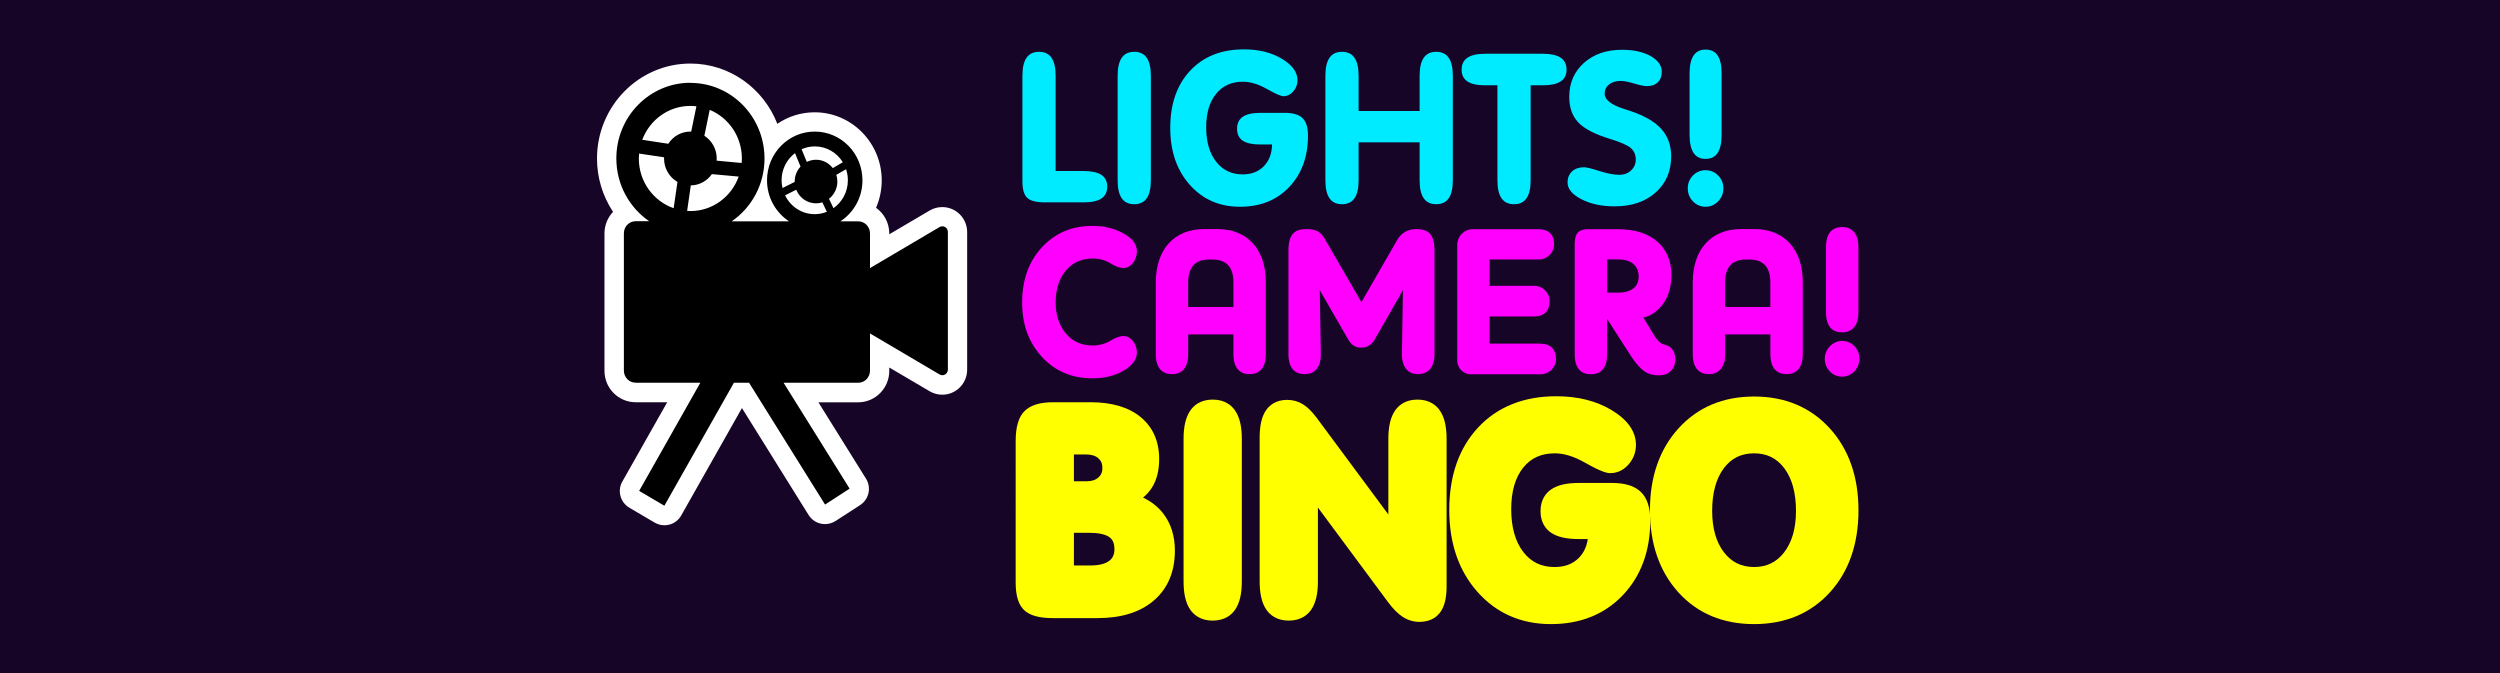
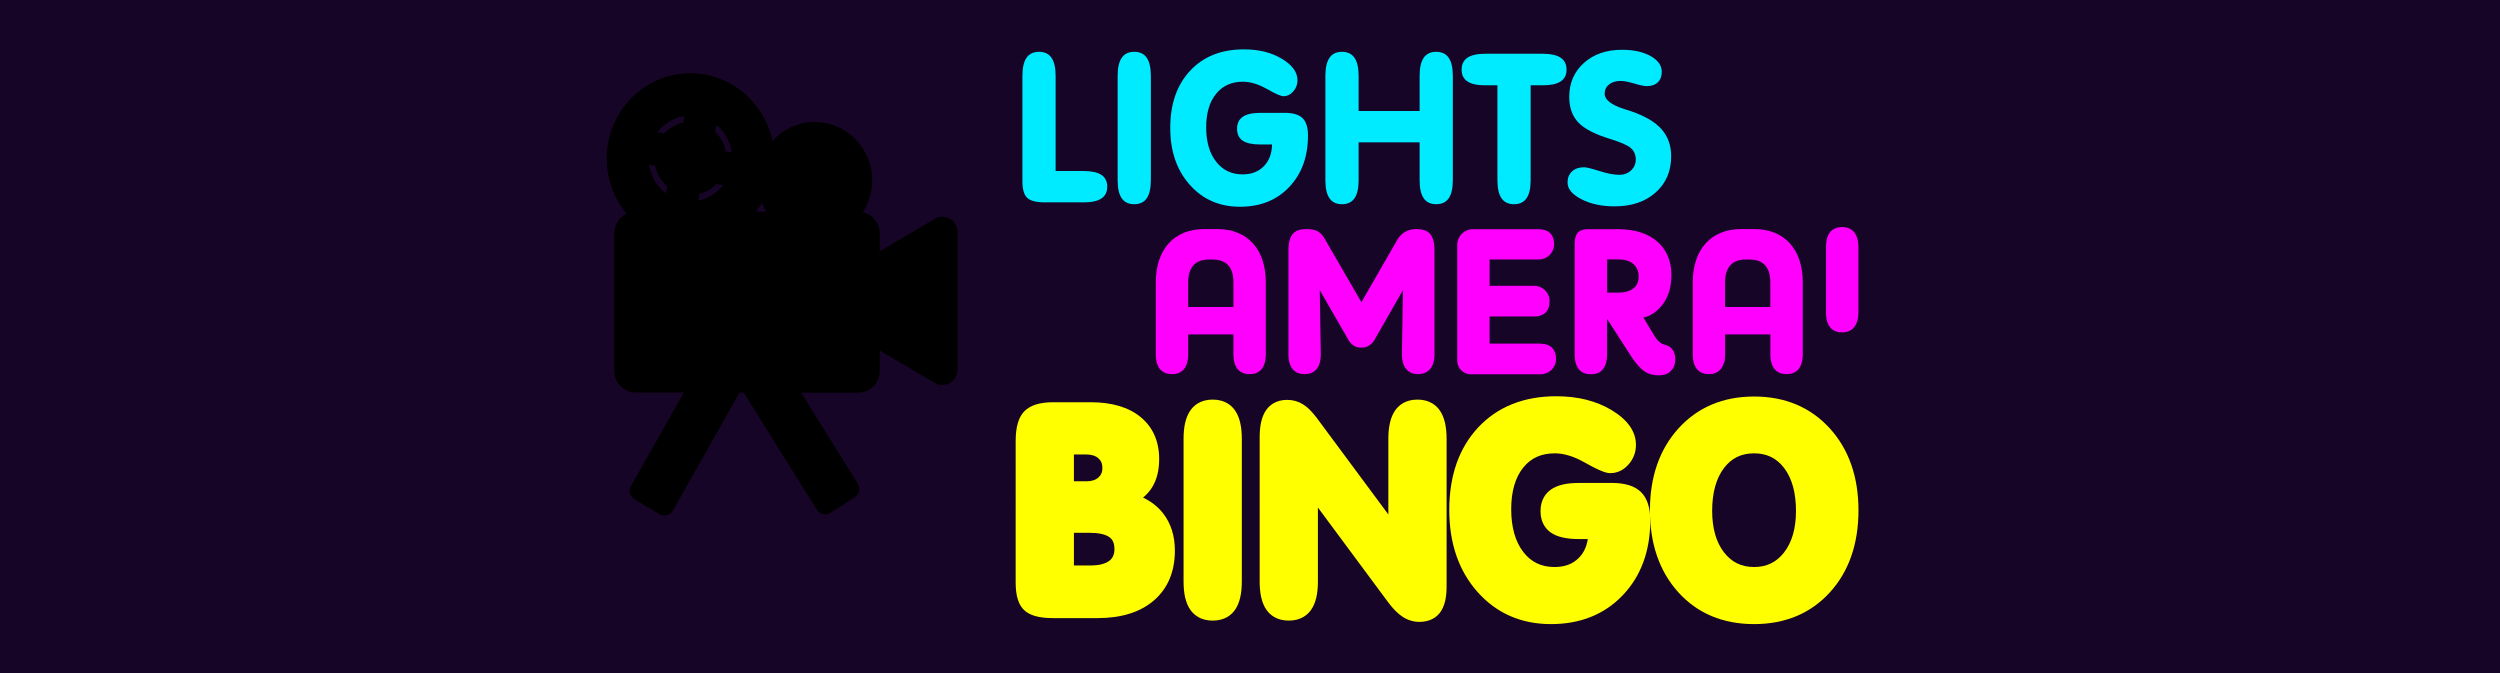
<svg xmlns="http://www.w3.org/2000/svg" version="1.1" id="Layer_1" x="0px" y="0px" viewBox="0 0 490 132" style="enable-background:new 0 0 490 132;" xml:space="preserve">
  <style type="text/css">
	.st0{fill:#170527;}
	.st1{enable-background:new    ;}
	.st2{fill:#00EBFF;}
	.st3{fill:#FFFF00;}
	.st4{fill:#FF00FF;}
	.st5{fill:#FFFFFF;}
</style>
  <rect class="st0" width="490" height="132" />
  <g>
    <g class="st1">
      <path class="st2" d="M200.394,14.878c0-1.587,0.267-2.771,0.803-3.551c0.536-0.78,1.353-1.17,2.451-1.17    c1.098,0,1.914,0.39,2.45,1.17c0.536,0.78,0.804,1.964,0.804,3.551v18.644h5.489c1.568,0,2.731,0.254,3.489,0.76    c0.758,0.507,1.137,1.274,1.137,2.3c0,1.04-0.379,1.814-1.137,2.321c-0.758,0.507-1.921,0.76-3.489,0.76h-7.587    c-1.686,0-2.843-0.293-3.47-0.88c-0.628-0.587-0.941-1.687-0.941-3.301V14.878z" />
      <path class="st2" d="M225.566,35.323c0,1.587-0.268,2.767-0.804,3.541c-0.536,0.774-1.353,1.161-2.45,1.161    s-1.915-0.387-2.451-1.161c-0.536-0.773-0.803-1.954-0.803-3.541V14.878c0-1.587,0.268-2.771,0.803-3.551    c0.536-0.78,1.353-1.17,2.451-1.17s1.914,0.39,2.45,1.17c0.536,0.78,0.804,1.964,0.804,3.551V35.323z" />
      <path class="st2" d="M249.327,28.321h-2.293c-1.57,0-2.722-0.25-3.46-0.75c-0.739-0.5-1.108-1.277-1.108-2.331    c0-1.053,0.373-1.837,1.117-2.35c0.745-0.513,1.895-0.77,3.451-0.77h4.783c1.62,0,2.784,0.347,3.49,1.04    c0.706,0.694,1.058,1.827,1.058,3.401c0,4.148-1.225,7.512-3.676,10.092c-2.45,2.581-5.668,3.871-9.654,3.871    c-4.013,0-7.293-1.433-9.842-4.301c-2.548-2.867-3.823-6.581-3.823-11.143c0-4.708,1.304-8.452,3.911-11.233    c2.608-2.78,6.114-4.171,10.518-4.171c2.914,0,5.395,0.614,7.44,1.841c2.045,1.227,3.068,2.634,3.068,4.221    c0,0.827-0.274,1.554-0.823,2.18c-0.549,0.628-1.196,0.94-1.94,0.94c-0.484,0-1.562-0.473-3.236-1.42    c-1.673-0.947-3.248-1.42-4.725-1.42c-2.208,0-3.957,0.797-5.244,2.39c-1.287,1.594-1.931,3.778-1.931,6.551    c0,2.814,0.647,5.055,1.941,6.722c1.294,1.667,3.026,2.501,5.196,2.501c1.725,0,3.11-0.53,4.156-1.59    C248.746,31.532,249.287,30.108,249.327,28.321z" />
      <path class="st2" d="M266.286,27.901v7.422c0,1.587-0.269,2.767-0.805,3.541c-0.536,0.774-1.353,1.161-2.451,1.161    s-1.915-0.387-2.451-1.161c-0.536-0.773-0.802-1.954-0.802-3.541V14.878c0-1.587,0.267-2.771,0.802-3.551    c0.536-0.78,1.353-1.17,2.451-1.17s1.915,0.39,2.451,1.17c0.536,0.78,0.805,1.964,0.805,3.551v6.881h11.958v-6.881    c0-1.587,0.267-2.771,0.803-3.551c0.536-0.78,1.353-1.17,2.45-1.17c1.098,0,1.915,0.39,2.451,1.17    c0.536,0.78,0.805,1.964,0.805,3.551v20.445c0,1.587-0.269,2.767-0.805,3.541c-0.536,0.774-1.353,1.161-2.451,1.161    c-1.097,0-1.914-0.387-2.45-1.161c-0.537-0.773-0.803-1.954-0.803-3.541v-7.422H266.286z" />
      <path class="st2" d="M293.497,16.718h-2.393c-1.567,0-2.731-0.253-3.489-0.76c-0.758-0.507-1.137-1.273-1.137-2.3    c0-1.053,0.383-1.837,1.146-2.35c0.764-0.513,1.924-0.771,3.479-0.771h11.313c1.541,0,2.699,0.257,3.469,0.771    c0.773,0.513,1.158,1.297,1.158,2.35c0,1.027-0.383,1.794-1.148,2.3c-0.764,0.507-1.924,0.76-3.479,0.76h-2.411v18.605    c0,1.587-0.268,2.767-0.803,3.541c-0.537,0.774-1.353,1.161-2.451,1.161c-1.098,0-1.915-0.387-2.451-1.161    c-0.536-0.773-0.803-1.954-0.803-3.541V16.718z" />
      <path class="st2" d="M327.549,30.642c0,2.921-1.016,5.284-3.048,7.091c-2.033,1.807-4.708,2.711-8.028,2.711    c-2.548,0-4.725-0.466-6.528-1.4c-1.803-0.934-2.706-2.027-2.706-3.281c0-0.893,0.291-1.614,0.874-2.16    c0.58-0.547,1.362-0.82,2.342-0.82c0.484,0,1.496,0.247,3.038,0.74c1.543,0.494,2.843,0.74,3.902,0.74    c0.913,0,1.678-0.287,2.293-0.86c0.615-0.573,0.922-1.287,0.922-2.141c0-0.921-0.315-1.66-0.942-2.221    c-0.627-0.56-1.973-1.16-4.038-1.801c-2.994-0.906-5.085-1.983-6.274-3.231c-1.19-1.246-1.785-2.924-1.785-5.031    c0-2.708,0.958-4.922,2.873-6.642c1.915-1.72,4.408-2.581,7.479-2.581c2.261,0,4.124,0.41,5.588,1.23s2.195,1.844,2.195,3.07    c0,0.881-0.258,1.57-0.774,2.071c-0.517,0.5-1.232,0.75-2.147,0.75c-0.51,0-1.34-0.17-2.49-0.51c-1.15-0.34-2.019-0.51-2.606-0.51    c-0.968,0-1.739,0.23-2.313,0.69c-0.576,0.46-0.864,1.064-0.864,1.81c0,1.187,1.269,2.187,3.803,3.001    c0.587,0.187,1.047,0.333,1.372,0.44c2.732,0.934,4.724,2.11,5.98,3.531C326.922,26.751,327.549,28.521,327.549,30.642z" />
-       <path class="st2" d="M330.805,36.923c0-1,0.339-1.843,1.019-2.531c0.679-0.687,1.503-1.03,2.471-1.03    c0.966,0,1.789,0.347,2.469,1.04c0.68,0.694,1.019,1.533,1.019,2.52c0,0.987-0.343,1.834-1.029,2.541    c-0.686,0.707-1.507,1.06-2.46,1.06c-0.968,0-1.792-0.35-2.471-1.05C331.144,38.774,330.805,37.923,330.805,36.923z     M337.431,26.421c0,1.601-0.258,2.787-0.774,3.561c-0.517,0.773-1.304,1.16-2.362,1.16c-1.047,0-1.831-0.39-2.353-1.17    c-0.522-0.781-0.784-1.964-0.784-3.551V14.378c0-1.561,0.262-2.727,0.784-3.501c0.522-0.774,1.307-1.161,2.353-1.161    c1.058,0,1.845,0.384,2.362,1.15c0.516,0.768,0.774,1.938,0.774,3.511V26.421z" />
    </g>
    <g class="st1">
      <g>
        <path class="st3" d="M206.358,119.885c-2.303,0-3.883-0.4-4.74-1.202c-0.857-0.802-1.285-2.304-1.285-4.509V86.469     c0-2.423,0.455-4.089,1.366-5.001c0.91-0.91,2.499-1.366,4.766-1.366h7.31c3.856,0,6.846,0.87,8.97,2.609     c2.124,1.74,3.186,4.168,3.186,7.282c0,1.949-0.393,3.56-1.178,4.836c-0.786,1.275-2,2.277-3.642,3.005     c2.553,0.638,4.507,1.826,5.864,3.565c1.357,1.74,2.035,3.912,2.035,6.516c0,3.754-1.218,6.686-3.655,8.799     s-5.842,3.169-10.215,3.169H206.358z M209.223,95.595h3.722c1.32,0,2.383-0.355,3.186-1.066c0.803-0.711,1.204-1.639,1.204-2.787     c0-1.202-0.406-2.16-1.218-2.869c-0.813-0.71-1.906-1.065-3.28-1.065h-3.615V95.595z M209.223,112.098h4.445     c1.963,0,3.459-0.383,4.485-1.148c1.026-0.765,1.54-1.876,1.54-3.333c0-1.512-0.505-2.632-1.513-3.36     c-1.009-0.728-2.566-1.093-4.672-1.093h-4.284V112.098z" />
      </g>
      <g>
        <path class="st3" d="M242.133,113.956c0,2.167-0.366,3.779-1.098,4.835c-0.732,1.056-1.847,1.585-3.347,1.585     c-1.5,0-2.616-0.528-3.348-1.585c-0.732-1.056-1.098-2.668-1.098-4.835V86.031c0-2.167,0.366-3.784,1.098-4.85     c0.732-1.065,1.847-1.597,3.348-1.597c1.499,0,2.614,0.532,3.347,1.597c0.732,1.066,1.098,2.683,1.098,4.85V113.956z" />
      </g>
      <g>
        <path class="st3" d="M257.049,113.956c0,2.167-0.367,3.779-1.097,4.835c-0.733,1.056-1.849,1.585-3.348,1.585     s-2.615-0.528-3.347-1.585c-0.732-1.056-1.097-2.668-1.097-4.835V85.704c0-2.04,0.338-3.56,1.017-4.562     c0.679-1.002,1.713-1.503,3.106-1.503c0.892,0,1.699,0.222,2.423,0.669c0.723,0.447,1.486,1.198,2.291,2.255l16.386,22.104     V86.031c0-2.167,0.365-3.784,1.098-4.85c0.731-1.065,1.847-1.597,3.347-1.597c1.499,0,2.615,0.532,3.347,1.597     c0.732,1.066,1.098,2.683,1.098,4.85v28.936c0,1.931-0.331,3.356-0.991,4.276c-0.66,0.919-1.687,1.38-3.079,1.38     c-0.928,0-1.794-0.264-2.598-0.792c-0.803-0.528-1.633-1.367-2.49-2.514L257.049,95.65V113.956z" />
      </g>
    </g>
    <g class="st1">
      <g>
        <path class="st3" d="M215.141,121.149h-8.783c-2.662,0-4.495-0.505-5.603-1.544c-1.134-1.06-1.685-2.837-1.685-5.431V86.469     c0-2.796,0.568-4.724,1.735-5.893c1.171-1.17,3.022-1.738,5.661-1.738h7.31c4.137,0,7.424,0.974,9.77,2.895     c2.422,1.983,3.65,4.762,3.65,8.26c0,2.176-0.459,4.026-1.366,5.498c-0.47,0.764-1.071,1.444-1.794,2.039     c1.6,0.753,2.919,1.788,3.937,3.093c1.528,1.96,2.302,4.413,2.302,7.294c0,4.118-1.376,7.401-4.09,9.754     C223.522,119.979,219.807,121.149,215.141,121.149z M206.465,81.366c-1.881,0-3.22,0.344-3.873,0.996     c-0.454,0.454-0.995,1.536-0.995,4.107v27.704c0,1.778,0.314,3.052,0.885,3.586c0.344,0.322,1.304,0.861,3.876,0.861h8.783     c4.04,0,7.199-0.963,9.387-2.861c2.166-1.877,3.219-4.444,3.219-7.844c0-2.336-0.578-4.213-1.768-5.739     c-1.189-1.524-2.882-2.543-5.174-3.117l-3.566-0.891l3.36-1.49c1.396-0.62,2.432-1.465,3.078-2.513     c0.657-1.067,0.99-2.472,0.99-4.174c0-2.741-0.891-4.803-2.724-6.305c-1.883-1.541-4.632-2.323-8.169-2.323H206.465z      M213.668,113.361h-5.708v-11.462h5.548c2.399,0,4.169,0.436,5.412,1.333c0.929,0.671,2.037,1.976,2.037,4.385     c0,1.845-0.708,3.347-2.048,4.347C217.663,112.891,215.901,113.361,213.668,113.361z M210.487,110.834h3.181     c1.676,0,2.931-0.302,3.73-0.897c0.703-0.524,1.031-1.261,1.031-2.32c0-1.454-0.565-2.029-0.989-2.336     c-0.774-0.559-2.134-0.854-3.932-0.854h-3.02V110.834z M212.946,96.859h-4.986V86.544h4.878c1.682,0,3.065,0.463,4.111,1.377     c1.095,0.956,1.651,2.242,1.651,3.821c0,1.519-0.549,2.774-1.63,3.733C215.932,96.394,214.578,96.859,212.946,96.859z      M210.487,94.332h2.458c1.011,0,1.78-0.246,2.349-0.749c0.531-0.47,0.778-1.055,0.778-1.84c0-0.84-0.25-1.449-0.786-1.918     c-0.58-0.506-1.381-0.753-2.448-0.753h-2.351V94.332z" />
      </g>
      <g>
        <path class="st3" d="M237.688,121.64c-2.407,0-3.713-1.158-4.387-2.129c-0.89-1.285-1.322-3.101-1.322-5.555V86.031     c0-2.451,0.431-4.271,1.319-5.565c0.673-0.98,1.98-2.146,4.39-2.146c2.408,0,3.715,1.166,4.388,2.145     c0.889,1.295,1.32,3.115,1.32,5.566v27.925c0,2.453-0.433,4.27-1.322,5.555C241.4,120.482,240.093,121.64,237.688,121.64z      M237.688,80.848c-1.421,0-1.997,0.599-2.306,1.049c-0.581,0.847-0.876,2.237-0.876,4.134v27.925     c0,1.894,0.294,3.279,0.873,4.116c0.31,0.447,0.885,1.04,2.309,1.04c1.422,0,1.999-0.594,2.308-1.04     c0.579-0.837,0.873-2.221,0.873-4.116V86.031c0-1.897-0.295-3.288-0.876-4.135C239.684,81.446,239.108,80.848,237.688,80.848z" />
      </g>
      <g>
        <path class="st3" d="M278.202,121.887c-1.175,0-2.283-0.337-3.293-1c-0.932-0.613-1.85-1.533-2.808-2.814l-13.79-18.598v14.481     c0,2.451-0.432,4.269-1.322,5.553c-0.675,0.972-1.982,2.13-4.387,2.13c-2.407,0-3.713-1.158-4.386-2.129     c-0.89-1.283-1.322-3.101-1.322-5.555V85.704c0-2.321,0.404-4.045,1.234-5.271c0.637-0.939,1.873-2.058,4.153-2.058     c1.127,0,2.166,0.289,3.087,0.858c0.863,0.533,1.724,1.371,2.632,2.564l14.117,19.042V86.031c0-2.452,0.432-4.274,1.32-5.566     c0.671-0.977,1.977-2.145,4.388-2.145c2.409,0,3.716,1.166,4.388,2.145c0.889,1.295,1.32,3.115,1.32,5.566v28.936     c0,2.221-0.401,3.86-1.228,5.013C281.684,120.85,280.465,121.887,278.202,121.887z M255.785,91.824l18.345,24.74     c0.764,1.023,1.496,1.768,2.17,2.21c0.597,0.394,1.221,0.585,1.903,0.585c1.291,0,1.789-0.487,2.052-0.853     c0.494-0.687,0.754-1.912,0.754-3.539V86.031c0-1.897-0.295-3.288-0.876-4.135c-0.31-0.449-0.885-1.048-2.305-1.048     c-1.422,0-1.996,0.599-2.305,1.048c-0.581,0.847-0.876,2.237-0.876,4.135v22.462L255.98,83.315     c-0.697-0.916-1.353-1.57-1.939-1.933c-0.523-0.323-1.098-0.48-1.759-0.48c-1.271,0-1.785,0.541-2.06,0.948     c-0.531,0.784-0.8,2.081-0.8,3.854v28.252c0,1.896,0.294,3.28,0.873,4.116c0.309,0.447,0.885,1.04,2.308,1.04     c1.423,0,1.999-0.595,2.31-1.042c0.578-0.835,0.871-2.22,0.871-4.115V91.824z" />
      </g>
    </g>
    <g class="st1">
      <g>
        <path class="st3" d="M312.578,104.392h-3.133c-2.142,0-3.717-0.341-4.725-1.024c-1.008-0.682-1.513-1.744-1.513-3.183     c0-1.438,0.508-2.509,1.527-3.21c1.017-0.701,2.588-1.053,4.712-1.053h6.533c2.214,0,3.803,0.474,4.766,1.42     c0.965,0.948,1.446,2.497,1.446,4.645c0,5.666-1.673,10.26-5.02,13.785c-3.347,3.525-7.743,5.287-13.188,5.287     c-5.479,0-9.96-1.957-13.442-5.874c-3.48-3.917-5.221-8.989-5.221-15.219c0-6.43,1.781-11.544,5.342-15.342     c3.562-3.797,8.35-5.697,14.365-5.697c3.981,0,7.368,0.838,10.162,2.514c2.794,1.676,4.191,3.597,4.191,5.764     c0,1.13-0.375,2.123-1.124,2.979c-0.749,0.856-1.633,1.283-2.651,1.283c-0.66,0-2.134-0.647-4.419-1.94     c-2.284-1.293-4.435-1.94-6.452-1.94c-3.017,0-5.405,1.088-7.163,3.265c-1.759,2.177-2.639,5.161-2.639,8.948     c0,3.844,0.884,6.905,2.651,9.18c1.767,2.278,4.133,3.416,7.096,3.416c2.357,0,4.248-0.724,5.677-2.172     C311.784,108.778,312.525,106.833,312.578,104.392z" />
      </g>
    </g>
    <g class="st1">
      <g>
-         <path class="st3" d="M303.983,122.324c-5.831,0-10.671-2.119-14.386-6.299c-3.678-4.138-5.541-9.541-5.541-16.058     c0-6.731,1.913-12.184,5.684-16.206c3.794-4.045,8.937-6.096,15.287-6.096c4.193,0,7.832,0.906,10.812,2.694     c3.188,1.912,4.804,4.216,4.804,6.848c0,1.439-0.484,2.721-1.437,3.811c-0.996,1.138-2.208,1.715-3.602,1.715     c-0.654,0-1.766-0.251-5.041-2.104c-2.082-1.179-4.043-1.776-5.83-1.776c-2.64,0-4.661,0.914-6.179,2.795     c-1.565,1.938-2.358,4.681-2.358,8.155c0,3.539,0.802,6.367,2.386,8.405c1.528,1.97,3.522,2.927,6.098,2.927     c2.021,0,3.584-0.587,4.777-1.796c0.948-0.963,1.527-2.174,1.752-3.684h-1.764c-2.424,0-4.202-0.406-5.435-1.242     c-0.943-0.639-2.067-1.891-2.067-4.229c0-2.334,1.128-3.6,2.073-4.25c1.245-0.859,3.021-1.276,5.429-1.276h6.533     c2.547,0,4.449,0.6,5.652,1.783c1.211,1.188,1.824,3.054,1.824,5.546c0,5.973-1.806,10.905-5.367,14.655     C314.507,120.412,309.762,122.324,303.983,122.324z M305.027,80.191c-5.703,0-10.1,1.733-13.443,5.298     c-3.319,3.538-5.001,8.409-5.001,14.477c0,5.881,1.65,10.718,4.903,14.38c3.259,3.667,7.347,5.45,12.497,5.45     c5.13,0,9.145-1.601,12.271-4.893c3.101-3.265,4.674-7.611,4.674-12.915c0-1.788-0.359-3.047-1.069-3.743     c-0.713-0.703-2.019-1.059-3.88-1.059h-6.533c-1.826,0-3.207,0.286-3.995,0.829c-0.421,0.29-0.98,0.829-0.98,2.17     c0,1.334,0.547,1.859,0.958,2.136c0.543,0.369,1.681,0.807,4.017,0.807h4.426l-0.028,1.291c-0.06,2.762-0.931,5.014-2.587,6.695     c-1.67,1.691-3.882,2.548-6.577,2.548c-3.36,0-6.084-1.314-8.094-3.905c-1.935-2.492-2.916-5.841-2.916-9.956     c0-4.066,0.982-7.344,2.919-9.742c2.002-2.479,4.741-3.736,8.146-3.736c2.229,0,4.608,0.708,7.075,2.104     c2.979,1.686,3.728,1.772,3.803,1.776c0.644,0,1.184-0.27,1.692-0.852c0.547-0.624,0.812-1.327,0.812-2.147     c0-1.706-1.17-3.237-3.578-4.681C311.956,80.976,308.756,80.191,305.027,80.191z" />
+         <path class="st3" d="M303.983,122.324c-5.831,0-10.671-2.119-14.386-6.299c-3.678-4.138-5.541-9.541-5.541-16.058     c0-6.731,1.913-12.184,5.684-16.206c3.794-4.045,8.937-6.096,15.287-6.096c4.193,0,7.832,0.906,10.812,2.694     c3.188,1.912,4.804,4.216,4.804,6.848c0,1.439-0.484,2.721-1.437,3.811c-0.996,1.138-2.208,1.715-3.602,1.715     c-0.654,0-1.766-0.251-5.041-2.104c-2.082-1.179-4.043-1.776-5.83-1.776c-2.64,0-4.661,0.914-6.179,2.795     c-1.565,1.938-2.358,4.681-2.358,8.155c0,3.539,0.802,6.367,2.386,8.405c1.528,1.97,3.522,2.927,6.098,2.927     c2.021,0,3.584-0.587,4.777-1.796c0.948-0.963,1.527-2.174,1.752-3.684h-1.764c-2.424,0-4.202-0.406-5.435-1.242     c-0.943-0.639-2.067-1.891-2.067-4.229c0-2.334,1.128-3.6,2.073-4.25c1.245-0.859,3.021-1.276,5.429-1.276h6.533     c2.547,0,4.449,0.6,5.652,1.783c1.211,1.188,1.824,3.054,1.824,5.546c0,5.973-1.806,10.905-5.367,14.655     C314.507,120.412,309.762,122.324,303.983,122.324z M305.027,80.191c-5.703,0-10.1,1.733-13.443,5.298     c-3.319,3.538-5.001,8.409-5.001,14.477c0,5.881,1.65,10.718,4.903,14.38c3.259,3.667,7.347,5.45,12.497,5.45     c5.13,0,9.145-1.601,12.271-4.893c3.101-3.265,4.674-7.611,4.674-12.915c0-1.788-0.359-3.047-1.069-3.743     c-0.713-0.703-2.019-1.059-3.88-1.059h-6.533c-1.826,0-3.207,0.286-3.995,0.829c-0.421,0.29-0.98,0.829-0.98,2.17     c0,1.334,0.547,1.859,0.958,2.136c0.543,0.369,1.681,0.807,4.017,0.807h4.426l-0.028,1.291c-0.06,2.762-0.931,5.014-2.587,6.695     c-1.67,1.691-3.882,2.548-6.577,2.548c-3.36,0-6.084-1.314-8.094-3.905c-1.935-2.492-2.916-5.841-2.916-9.956     c0-4.066,0.982-7.344,2.919-9.742c2.002-2.479,4.741-3.736,8.146-3.736c2.229,0,4.608,0.708,7.075,2.104     c2.979,1.686,3.728,1.772,3.803,1.776c0.644,0,1.184-0.27,1.692-0.852c0.547-0.624,0.812-1.327,0.812-2.147     c0-1.706-1.17-3.237-3.578-4.681C311.956,80.976,308.756,80.191,305.027,80.191" />
      </g>
    </g>
    <g class="st1">
      <g>
        <path class="st3" d="M324.652,100.021c0-6.284,1.764-11.361,5.289-15.233c3.525-3.87,8.145-5.806,13.857-5.806     c5.731,0,10.363,1.94,13.897,5.82c3.534,3.88,5.302,8.953,5.302,15.219c0,6.304-1.764,11.386-5.288,15.246     c-3.526,3.863-8.162,5.793-13.911,5.793s-10.376-1.93-13.884-5.793C326.406,111.407,324.652,106.325,324.652,100.021z      M334.32,100.131c0,3.716,0.865,6.69,2.597,8.921s4.026,3.347,6.881,3.347s5.15-1.116,6.881-3.347     c1.733-2.231,2.598-5.205,2.598-8.921c0-3.844-0.858-6.895-2.571-9.153c-1.713-2.258-4.016-3.389-6.909-3.389     c-2.892,0-5.194,1.13-6.909,3.389C335.176,93.236,334.32,96.286,334.32,100.131z" />
      </g>
    </g>
    <g class="st1">
      <g>
        <path class="st3" d="M343.797,122.324c-6.094,0-11.08-2.088-14.819-6.208c-3.71-4.082-5.59-9.498-5.59-16.095     c0-6.579,1.891-11.989,5.619-16.083c3.758-4.127,8.735-6.22,14.791-6.22c6.074,0,11.064,2.097,14.831,6.232     c3.737,4.102,5.631,9.509,5.631,16.07c0,6.599-1.891,12.015-5.619,16.098C354.883,120.235,349.889,122.324,343.797,122.324z      M343.797,80.246c-5.391,0-9.617,1.765-12.922,5.393c-3.291,3.615-4.96,8.454-4.96,14.382c0,5.95,1.66,10.793,4.934,14.396     c3.286,3.62,7.522,5.379,12.948,5.379c5.428,0,9.673-1.76,12.978-5.381c3.289-3.604,4.957-8.446,4.957-14.395     c0-5.913-1.673-10.747-4.972-14.367C353.446,82.014,349.205,80.246,343.797,80.246z M343.797,113.663     c-3.253,0-5.905-1.291-7.88-3.836c-1.899-2.447-2.862-5.71-2.862-9.696c0-4.108,0.951-7.444,2.826-9.917     c1.959-2.581,4.622-3.889,7.916-3.889c3.295,0,5.958,1.308,7.916,3.889c1.876,2.474,2.827,5.81,2.827,9.917     c0,3.987-0.964,7.249-2.863,9.696C349.703,112.372,347.051,113.663,343.797,113.663z M343.797,88.852     c-2.495,0-4.427,0.945-5.901,2.889c-1.535,2.023-2.313,4.845-2.313,8.389c0,3.412,0.785,6.153,2.331,8.146     c1.492,1.924,3.417,2.858,5.883,2.858s4.391-0.934,5.883-2.858c1.548-1.993,2.332-4.734,2.332-8.146     c0-3.543-0.779-6.366-2.314-8.389C348.224,89.798,346.294,88.852,343.797,88.852z" />
      </g>
    </g>
-     <path class="st4" d="M214.179,50.671c1.327,0,2.49,0.329,3.488,0.948c0.998,0.619,1.883,0.948,2.603,0.897   c1.491-0.038,2.565-1.643,2.565-3.324c-0.038-1.352-0.923-2.502-2.654-3.437c-1.731-0.986-3.728-1.479-6.066-1.479   c-4.019,0-7.304,1.39-9.92,4.221c-2.565,2.78-3.854,6.394-3.854,10.78s1.289,7.822,3.854,10.653   c2.603,2.831,5.902,4.221,9.92,4.221c2.325,0,4.335-0.493,6.066-1.479c1.731-0.986,2.603-2.174,2.654-3.526   c0-1.643-1.087-3.235-2.565-3.273c-0.72-0.038-1.605,0.291-2.603,0.897c-0.998,0.607-2.174,0.948-3.488,0.948   c-2.212,0-3.968-0.784-5.295-2.376c-1.327-1.592-1.971-3.602-1.971-6.066c0-2.578,0.645-4.625,1.971-6.23   C210.211,51.454,211.98,50.671,214.179,50.671z" />
    <path class="st4" d="M238.582,44.896h-2.565c-5.826,0-9.478,3.93-9.478,10.451v14.053c0,2.78,1.289,3.93,3.172,3.93   s3.172-1.15,3.172-3.93v-3.854h8.871v3.854c0,2.78,1.289,3.93,3.172,3.93s3.172-1.15,3.172-3.93V55.347   C248.098,48.839,244.483,44.896,238.582,44.896z M241.754,60.174h-8.871v-4.84c0-3.071,1.529-4.461,3.968-4.461h0.885   c2.527,0,4.019,1.39,4.019,4.461V60.174z" />
    <path class="st4" d="M277.593,44.896c-1.681,0-2.856,0.784-3.614,1.921l-7.14,12.41l-7.191-12.41   c-0.758-1.39-1.731-1.921-3.576-1.921c-2.363,0-3.538,1.024-3.538,4.259v20.245c0,2.78,1.289,3.93,3.172,3.93   c1.883,0,3.172-1.15,3.172-3.93l-0.202-12.536l5.737,9.958c0.48,0.695,1.087,1.15,1.769,1.264c0.24,0.038,0.442,0.038,0.645,0.038   c0.202,0,0.404,0,0.607-0.038c0.72-0.126,1.327-0.569,1.845-1.264l5.699-9.958l-0.202,12.536c0,2.78,1.365,3.93,3.172,3.93   c1.807,0,3.21-1.15,3.21-3.93V49.154c0-3.235-1.201-4.259-3.576-4.259H277.593z" />
    <path class="st4" d="M301.919,67.352h-9.958v-5.32h8.707c1.933,0,3.058-1.024,3.046-3.033c0-1.668-1.39-2.982-3.02-2.982h-8.732   V50.86h9.642c1.592,0,2.97-1.276,2.995-2.907c0.038-1.984-1.099-3.033-3.046-3.033h-12.89c-1.681,0-3.046,1.39-3.046,3.109V70.65   c0,1.491,1.188,2.704,2.654,2.704h13.711c1.592,0,2.957-1.264,2.995-2.894c0.038-1.984-1.087-3.096-3.046-3.096L301.919,67.352z" />
    <path class="st4" d="M326.158,67.516c-0.645-0.126-1.327-0.733-2.009-1.883l-2.047-3.399c1.441-0.291,2.73-1.188,3.816-2.616   c1.125-1.516,1.681-3.437,1.681-5.813c-0.038-5.282-3.779-8.884-10.4-8.884h-5.902c-1.731,0-2.654,0.657-2.654,2.907v21.597   c0,2.831,1.289,3.93,3.172,3.93s3.172-1.112,3.172-3.93v-6.925l4.853,7.544c2.009,2.944,3.336,3.526,5.421,3.526   c1.049-0.038,1.807-0.366,2.287-0.948c0.48-0.455,0.758-1.112,0.809-1.971c0.038-0.986-0.202-1.757-0.72-2.338   c-0.316-0.366-0.809-0.619-1.491-0.784L326.158,67.516z M317.173,57.356h-2.174v-6.508h2.211c2.527,0,3.968,1.226,3.968,3.399   c0,1.971-1.441,3.109-4.019,3.109H317.173z" />
    <path class="st4" d="M338.024,70.789C337.961,70.966,337.834,71.206,338.024,70.789 M338.125,69.488c0,0,0-0.063,0-0.088v-3.854   h8.871v3.854c0,2.78,1.289,3.93,3.172,3.93s3.172-1.15,3.172-3.93V55.347c0-6.508-3.614-10.451-9.516-10.451h-2.565   c-5.826,0-9.478,3.93-9.478,10.451v14.053c0,2.78,1.289,3.93,3.172,3.93c1.125,0,2.073-0.455,2.629-1.453   c0.139-0.366,0.291-0.733,0.455-1.099 M346.984,60.174h-8.871v-4.84c0-3.071,1.529-4.461,3.968-4.461h0.885   c2.527,0,4.019,1.39,4.019,4.461V60.174L346.984,60.174z" />
    <path d="M350.75,70.789c0,0,0-0.025,0-0.051c0,0,0.013,0,0.025,0.013c0,0-0.013,0.025-0.025,0.025V70.789z" />
    <path class="st4" d="M361.074,65.141c1.807,0,3.172-1.15,3.172-3.93V48.434c0-2.78-1.365-3.93-3.172-3.93   c-1.921,0-3.172,1.15-3.172,3.93V61.21C357.902,63.991,359.141,65.141,361.074,65.141z" />
-     <path class="st4" d="M360.771,66.834c-1.655,0.139-3.008,1.554-3.109,3.248c-0.126,2.085,1.491,3.842,3.576,3.741   c1.58-0.076,2.907-1.327,3.159-2.919C364.764,68.603,362.995,66.644,360.771,66.834z" />
    <path d="M130.23,101.043c-0.341,0-0.67-0.088-0.96-0.265l-4.941-2.907c-0.885-0.531-1.201-1.668-0.682-2.565l10.388-18.375h-9.44   c-2.325,0-4.208-1.908-4.208-4.259v-26.93c0-1.706,0.998-3.172,2.426-3.854c-2.49-2.982-3.905-6.799-3.905-10.817   c0-9.225,7.368-16.719,16.416-16.719c7.898,0,14.508,5.699,16.075,13.282c2.06-2.287,5.017-3.728,8.303-3.728   c6.205,0,11.247,5.131,11.247,11.449c0,2.262-0.645,4.423-1.82,6.243c1.883,0.417,3.298,2.123,3.298,4.158v3.488l10.78-6.344   c0.455-0.265,0.973-0.417,1.504-0.417c1.643,0,2.982,1.352,2.982,3.008v26.968c0,0.821-0.316,1.58-0.897,2.148   c-0.556,0.556-1.302,0.859-2.085,0.859l0,0c-0.531,0-1.049-0.139-1.504-0.417l-10.78-6.344v3.993c0,2.351-1.896,4.259-4.208,4.259   h-11.197l11.133,17.856c0.543,0.872,0.291,2.035-0.581,2.591l-4.815,3.121c-0.316,0.202-0.67,0.303-1.036,0.303   c-0.139,0-0.278-0.013-0.417-0.051c-0.493-0.114-0.923-0.417-1.201-0.847l-14.343-22.987h-0.809l-13.092,23.151   c-0.253,0.442-0.67,0.771-1.163,0.897c-0.164,0.038-0.329,0.063-0.493,0.063L130.23,101.043z M150.197,41.484   c-0.341-0.531-0.632-1.099-0.872-1.693c-0.354,0.581-0.746,1.15-1.163,1.693H150.197z M136.877,39.323   c1.946-0.392,3.677-1.491,4.891-3.083l-1.428-0.126c-0.897,0.923-2.035,1.58-3.273,1.908   C137.067,38.021,136.877,39.323,136.877,39.323z M127.21,32.296c0.329,2.262,1.542,4.271,3.324,5.586l0.202-1.365   c-1.201-1.049-2.035-2.477-2.338-4.044C128.398,32.473,127.21,32.296,127.21,32.296z M143.423,29.832   c-0.303-2.123-1.377-4.031-2.995-5.346l-0.278,1.34c1.099,1.036,1.832,2.401,2.11,3.892l1.163,0.101V29.832z M130.18,26.142   c0.998-1.074,2.3-1.807,3.728-2.11l0.265-1.289c-2.123,0.316-4.044,1.479-5.346,3.197l1.34,0.202L130.18,26.142z" />
-     <path class="st5" d="M135.323,16.247c8.025,0,14.52,6.635,14.52,14.823c0,5.131-2.553,9.655-6.432,12.309h11.247   c-2.591-1.693-4.322-4.663-4.322-8.037c0-5.27,4.183-9.554,9.352-9.554s9.352,4.271,9.352,9.554c0,3.387-1.731,6.344-4.322,8.037   h3.488c1.276,0,2.313,1.062,2.313,2.363v6.799l13.636-8.037c0.177-0.101,0.366-0.152,0.543-0.152c0.569,0,1.087,0.468,1.087,1.112   v26.968c0,0.645-0.518,1.112-1.087,1.112c-0.177,0-0.366-0.051-0.543-0.152l-13.636-8.037v7.304c0,1.302-1.036,2.363-2.313,2.363   h-14.621l12.941,20.75l-4.815,3.121L146.81,75.01h-2.957l-13.636,24.112l-4.941-2.907l11.993-21.205h-12.675   c-1.276,0-2.313-1.062-2.313-2.363v-26.93c0-1.302,1.036-2.363,2.313-2.363h2.641c-3.88-2.666-6.432-7.178-6.432-12.309   c0-8.189,6.508-14.823,14.52-14.823 M130.988,28.177c0.923-1.441,2.515-2.388,4.322-2.388c0.051,0,0.114,0,0.164,0l1.024-4.954   c-0.392-0.051-0.784-0.076-1.188-0.076c-4.309,0-7.987,2.768-9.427,6.647L130.988,28.177 M145.37,31.917   c0.025-0.278,0.038-0.569,0.038-0.847c0-4.322-2.603-8.012-6.306-9.541l-1.049,5.08c1.453,0.935,2.426,2.578,2.426,4.474   c0,0.139,0,0.265-0.025,0.404l4.903,0.455 M158.121,31.74c0.556-0.265,1.163-0.43,1.82-0.43c1.34,0,2.515,0.645,3.286,1.63   l1.971-1.137c-1.15-1.87-3.185-3.109-5.497-3.109c-0.923,0-1.794,0.202-2.591,0.556l1.024,2.49 M153.369,36.858l2.388-1.201   c0,0,0-0.051,0-0.076c0-1.137,0.442-2.161,1.15-2.932l-1.087-2.641c-1.592,1.213-2.629,3.134-2.629,5.32   c0,0.518,0.063,1.036,0.177,1.516 M132.037,40.801l0.746-5.143c-1.567-0.91-2.629-2.616-2.629-4.587c0-0.076,0-0.164,0-0.24   l-4.891-0.733c-0.025,0.316-0.051,0.645-0.051,0.973c0,4.511,2.843,8.341,6.811,9.731 M163.365,40.801   c1.706-1.201,2.818-3.197,2.818-5.472c0-0.758-0.126-1.479-0.354-2.161l-1.908,1.099c0.126,0.417,0.202,0.859,0.202,1.314   c0,1.377-0.645,2.603-1.643,3.387L163.365,40.801 M135.323,41.37c4.347,0,8.05-2.818,9.465-6.761l-5.257-0.48   c-0.923,1.314-2.426,2.186-4.132,2.212l-0.72,4.992c0.215,0.013,0.43,0.038,0.657,0.038 M159.688,41.977   c0.834,0,1.63-0.164,2.376-0.468l-0.885-1.845c-0.392,0.126-0.809,0.19-1.238,0.19c-1.757,0-3.26-1.112-3.88-2.666l-2.186,1.099   C154.936,40.473,157.135,41.977,159.688,41.977 M135.323,12.456c-10.097,0-18.311,8.353-18.311,18.615   c0,3.779,1.125,7.405,3.147,10.451c-1.036,1.099-1.681,2.591-1.681,4.233v26.93c0,3.399,2.742,6.154,6.104,6.154h6.192   l-8.796,15.544c-1.024,1.794-0.404,4.082,1.377,5.131l4.941,2.907c0.594,0.341,1.251,0.531,1.921,0.531   c0.329,0,0.657-0.038,0.986-0.126c0.986-0.265,1.82-0.91,2.313-1.794l11.904-21.054l13.067,20.965   c0.543,0.859,1.403,1.479,2.401,1.693c0.278,0.063,0.543,0.088,0.821,0.088c0.733,0,1.441-0.215,2.06-0.607l4.815-3.121   c1.731-1.125,2.249-3.437,1.15-5.181l-9.326-14.962h7.785c3.374,0,6.104-2.768,6.104-6.154v-0.67l7.924,4.663   c0.746,0.442,1.605,0.67,2.464,0.67c2.692,0,4.878-2.199,4.878-4.903V45.49c0-2.704-2.186-4.903-4.878-4.903   c-0.859,0-1.719,0.227-2.464,0.67l-7.924,4.663v-0.164c0-2.073-1.024-3.918-2.591-5.03c0.72-1.668,1.112-3.488,1.112-5.371   c0-7.355-5.902-13.345-13.143-13.345c-2.704,0-5.232,0.834-7.317,2.262c-2.679-6.913-9.314-11.816-17.048-11.816l0,0   L135.323,12.456z" />
  </g>
</svg>